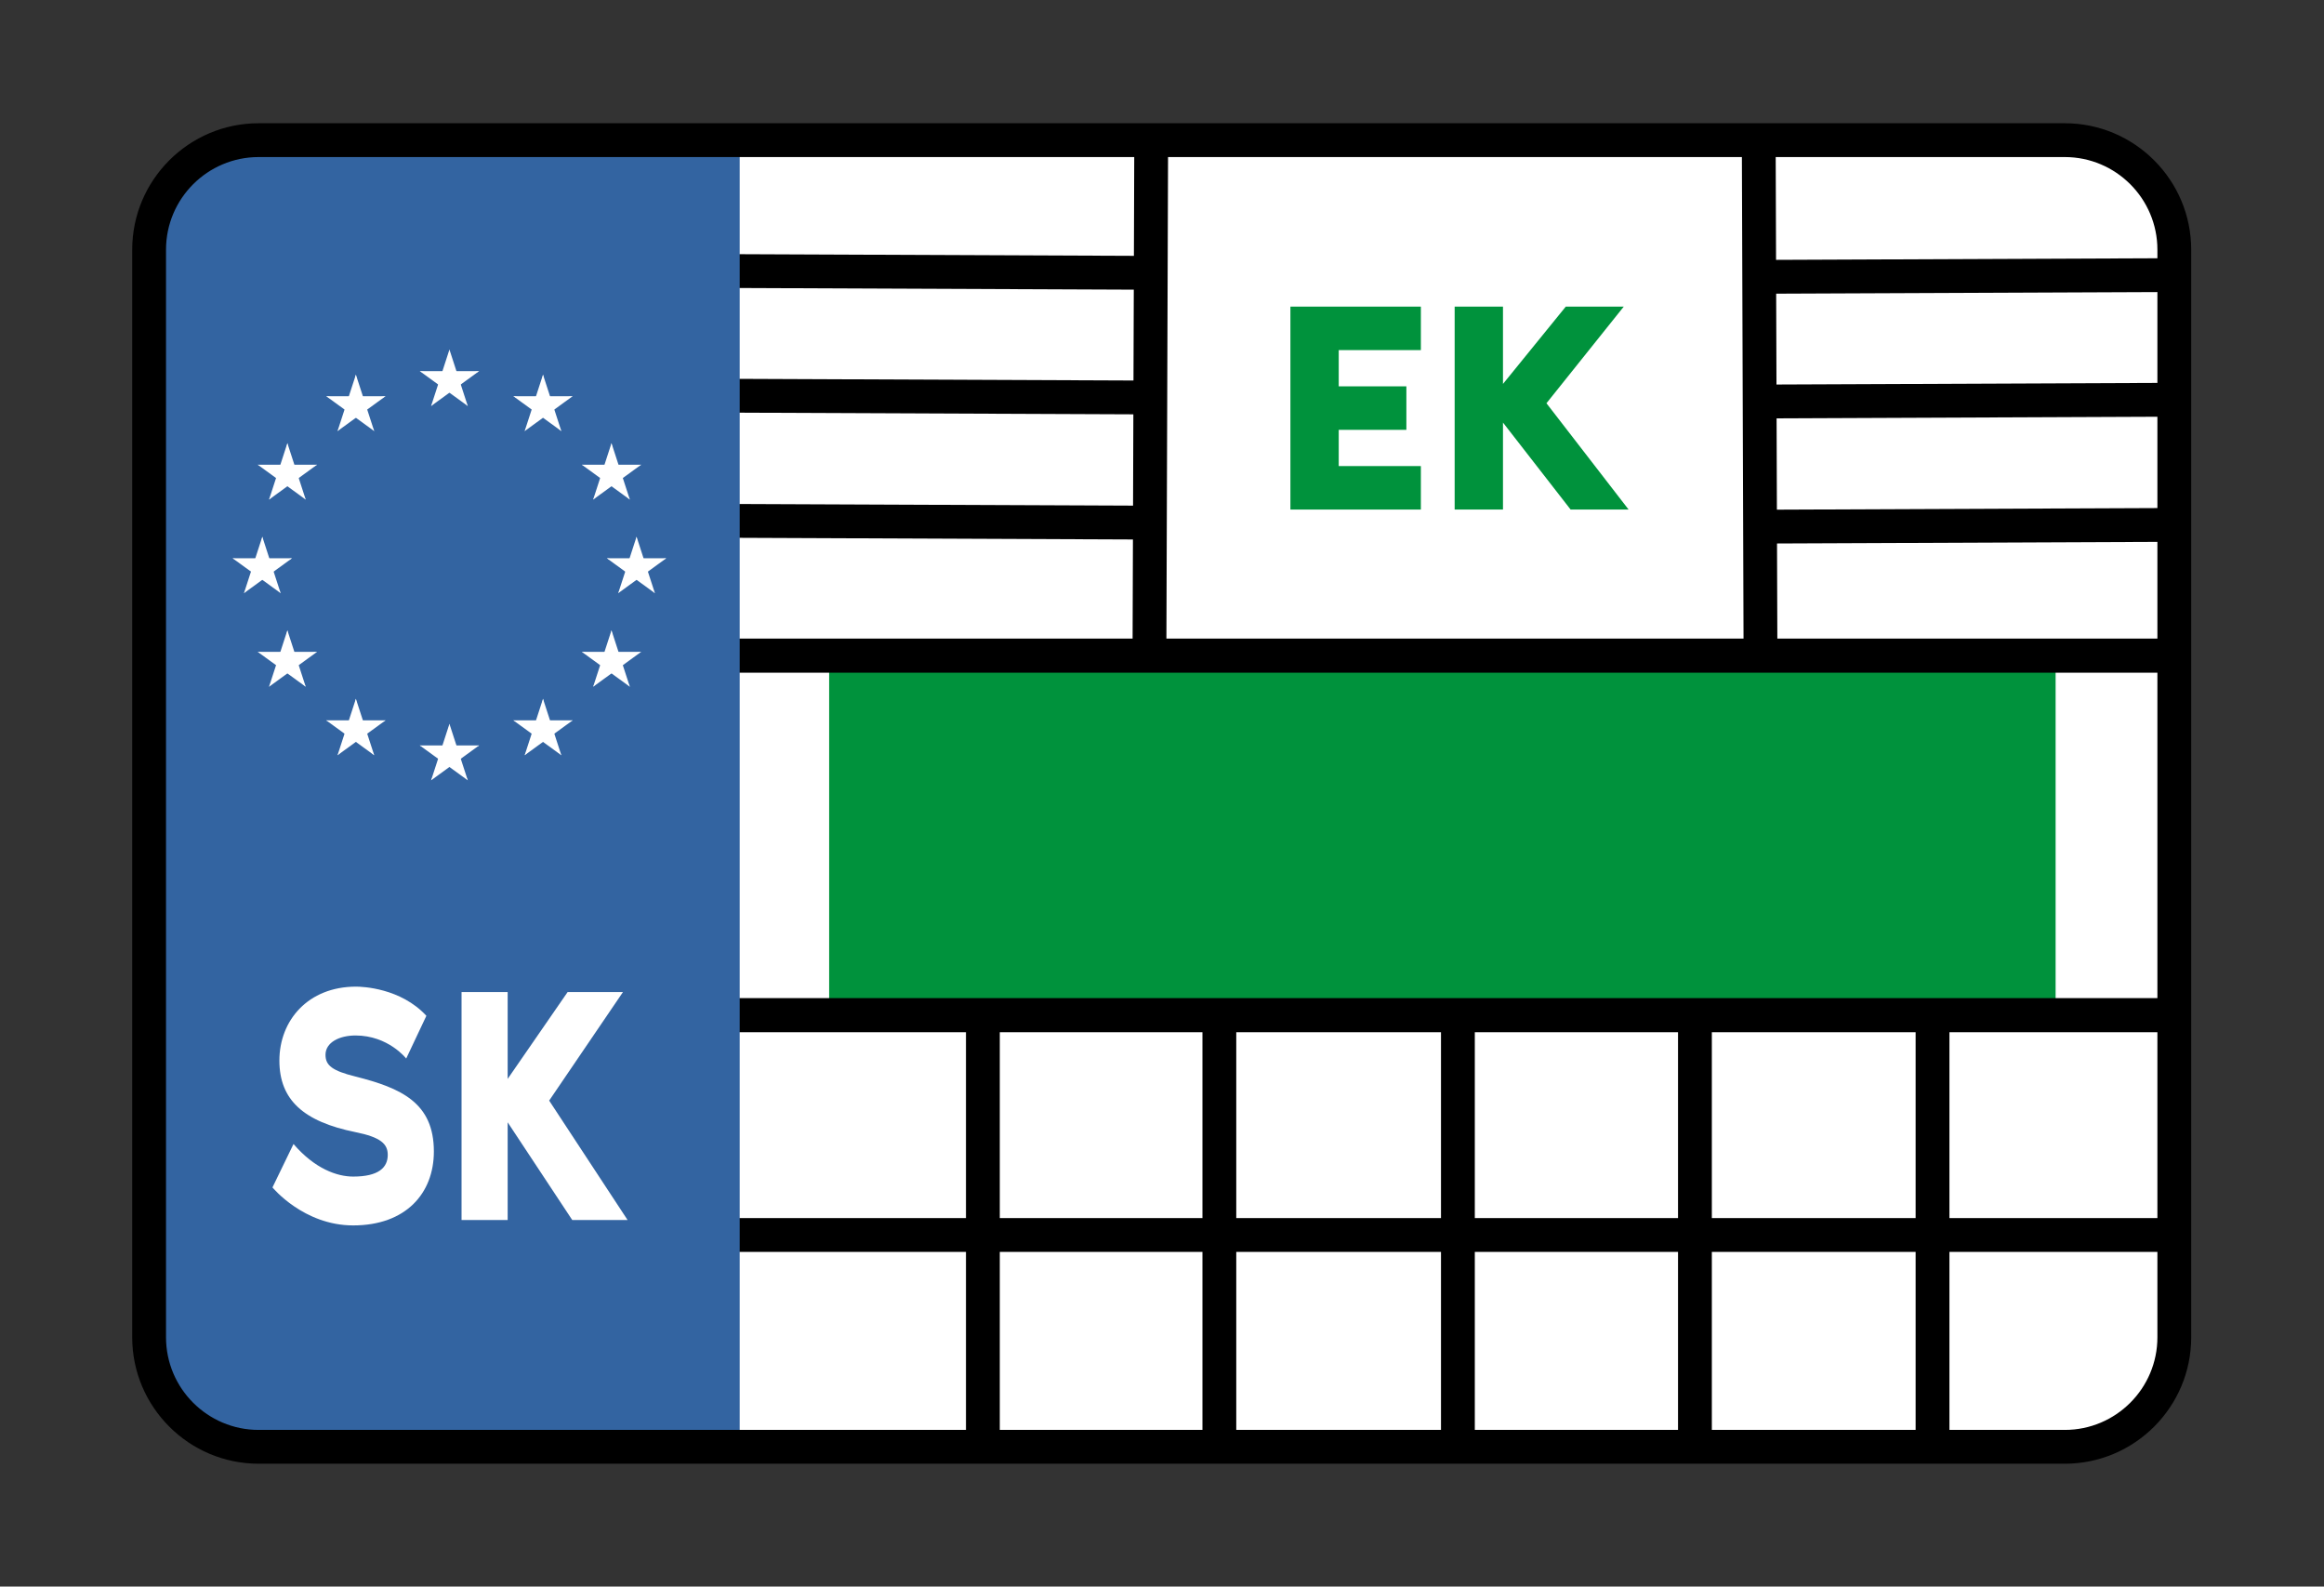
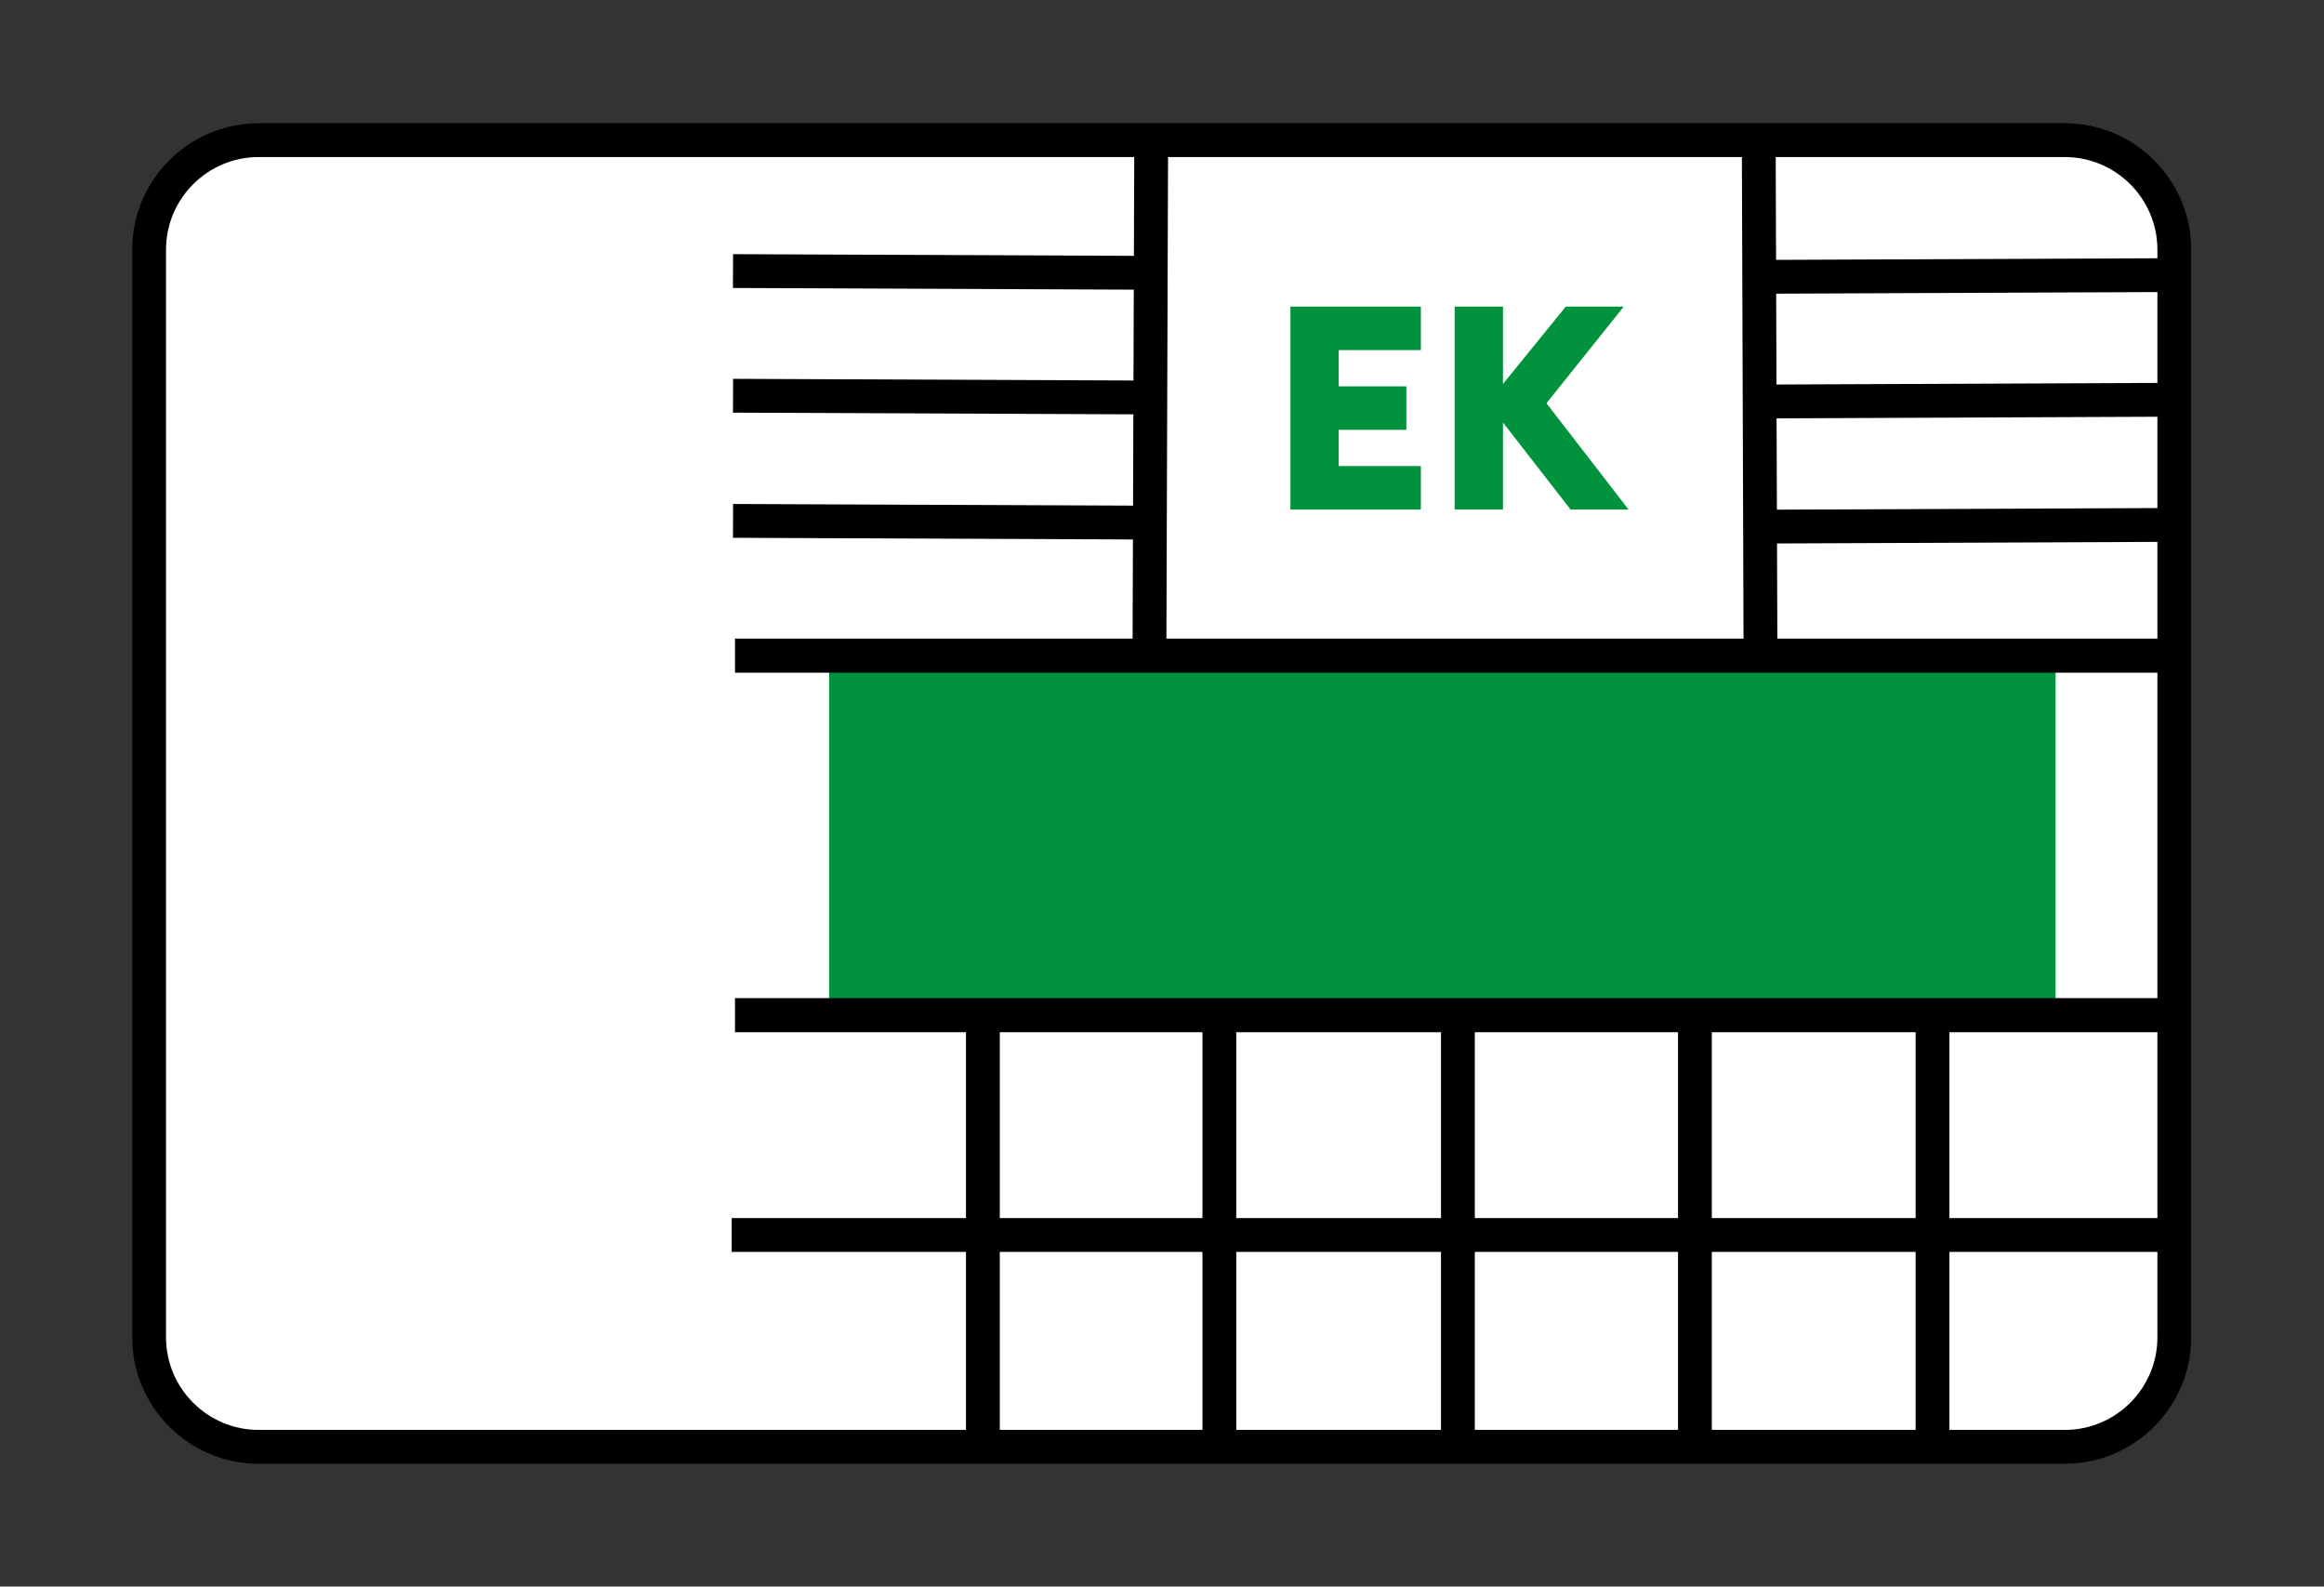
<svg xmlns="http://www.w3.org/2000/svg" version="1.1" id="svg2881" xml:space="preserve" width="274.877" height="187.636" viewBox="0 0 274.877 187.636">
  <rect x="0" y="0" width="274.877" height="187.636" fill="#333333" stroke="none" />
  <defs id="defs2885">
    <clipPath clipPathUnits="userSpaceOnUse" id="clipPath2895">
      <path d="M 0,140.727 H 206.158 V 0 H 0 Z" id="path2893" />
    </clipPath>
  </defs>
  <g id="g2887" transform="matrix(1.333,0,0,-1.333,0,187.636)">
    <g id="g2889">
      <g id="g2891" clip-path="url(#clipPath2895)">
        <g id="g2897" transform="translate(22.948,128.328)">
          <path d="m 0,0 h 160.263 c 5.383,0 9.717,-4.334 9.717,-9.717 v -96.494 c 0,-5.383 -4.334,-9.717 -9.717,-9.717 H 0 c -5.383,0 -9.717,4.334 -9.717,9.717 V -9.717 C -9.717,-4.334 -5.383,0 0,0" style="fill:#ffffff;fill-opacity:1;fill-rule:nonzero;stroke:none" id="path2899" />
        </g>
        <path d="M 73.571,51.637 H 182.395 V 81.622 H 73.571 Z" style="fill:#00923c;fill-opacity:1;fill-rule:nonzero;stroke:none" id="path2901" />
        <g id="g2903" transform="translate(103.491,82.658)">
          <path d="m 0,0 -3,0.01 0.155,45.629 3,-0.01 z" style="fill:#000000;fill-opacity:1;fill-rule:nonzero;stroke:none" id="path2905" />
        </g>
        <g id="g2907" transform="translate(102.501,115.056)">
          <path d="m 0,0 -37.467,0.157 0.012,3 L 0.012,3 Z" style="fill:#000000;fill-opacity:1;fill-rule:nonzero;stroke:none" id="path2909" />
        </g>
        <g id="g2911" transform="translate(102.504,92.892)">
          <path d="m 0,0 -37.468,0.157 0.012,3 L 0.012,3 Z" style="fill:#000000;fill-opacity:1;fill-rule:nonzero;stroke:none" id="path2913" />
        </g>
        <g id="g2915" transform="translate(102.504,103.995)">
          <path d="m 0,0 -37.468,0.157 0.012,3 L 0.012,3 Z" style="fill:#000000;fill-opacity:1;fill-rule:nonzero;stroke:none" id="path2917" />
        </g>
        <g id="g2919" transform="translate(154.71,82.303)">
          <path d="m 0,0 -0.155,45.629 3,0.01 L 3,0.01 Z" style="fill:#000000;fill-opacity:1;fill-rule:nonzero;stroke:none" id="path2921" />
        </g>
        <g id="g2923" transform="translate(155.827,114.7)">
          <path d="m 0,0 -0.012,3 37.467,0.157 0.012,-3 z" style="fill:#000000;fill-opacity:1;fill-rule:nonzero;stroke:none" id="path2925" />
        </g>
        <g id="g2927" transform="translate(155.824,92.537)">
          <path d="m 0,0 -0.012,3 37.468,0.157 0.012,-3 z" style="fill:#000000;fill-opacity:1;fill-rule:nonzero;stroke:none" id="path2929" />
        </g>
        <g id="g2931" transform="translate(155.824,103.64)">
          <path d="m 0,0 -0.012,3 37.468,0.157 0.012,-3 z" style="fill:#000000;fill-opacity:1;fill-rule:nonzero;stroke:none" id="path2933" />
        </g>
        <path d="M 193.209,29.693 H 64.922 v 3 h 128.287 z" style="fill:#000000;fill-opacity:1;fill-rule:nonzero;stroke:none" id="path2935" />
        <g id="g2937" transform="translate(87.212,49.413)">
-           <path d="M 0,0 V -36.327" style="fill:#000000;fill-opacity:1;fill-rule:nonzero;stroke:none" id="path2939" />
-         </g>
+           </g>
        <path d="m 88.712,13.086 h -3 v 36.327 h 3 z" style="fill:#000000;fill-opacity:1;fill-rule:nonzero;stroke:none" id="path2941" />
        <g id="g2943" transform="translate(108.194,49.413)">
          <path d="M 0,0 V -36.327" style="fill:#000000;fill-opacity:1;fill-rule:nonzero;stroke:none" id="path2945" />
        </g>
        <path d="m 109.694,13.086 h -3 v 36.327 h 3 z" style="fill:#000000;fill-opacity:1;fill-rule:nonzero;stroke:none" id="path2947" />
        <g id="g2949" transform="translate(129.36,49.413)">
          <path d="M 0,0 V -36.327" style="fill:#000000;fill-opacity:1;fill-rule:nonzero;stroke:none" id="path2951" />
        </g>
        <path d="m 130.86,13.086 h -3 v 36.327 h 3 z" style="fill:#000000;fill-opacity:1;fill-rule:nonzero;stroke:none" id="path2953" />
        <g id="g2955" transform="translate(150.392,49.413)">
          <path d="M 0,0 V -36.327" style="fill:#000000;fill-opacity:1;fill-rule:nonzero;stroke:none" id="path2957" />
        </g>
        <path d="m 151.892,13.086 h -3 v 36.327 h 3 z" style="fill:#000000;fill-opacity:1;fill-rule:nonzero;stroke:none" id="path2959" />
        <g id="g2961" transform="translate(171.474,49.299)">
          <path d="M 0,0 V -36.327" style="fill:#000000;fill-opacity:1;fill-rule:nonzero;stroke:none" id="path2963" />
        </g>
        <path d="m 172.974,12.972 h -3 v 36.327 h 3 z" style="fill:#000000;fill-opacity:1;fill-rule:nonzero;stroke:none" id="path2965" />
        <g id="g2967" transform="translate(118.786,109.701)">
          <path d="M 0,0 V -3.215 H 6.002 V -7.074 H 0 v -3.215 h 7.288 v -3.858 H -4.287 V 3.858 H 7.288 V 0 Z" style="fill:#00923c;fill-opacity:1;fill-rule:nonzero;stroke:none" id="path2969" />
        </g>
        <g id="g2971" transform="translate(144.506,95.554)">
          <path d="m 0,0 h -5.145 l -6.001,7.717 V 0 h -4.288 v 18.006 h 4.288 v -6.86 l 5.573,6.86 h 5.144 L -7.288,9.432 Z" style="fill:#00923c;fill-opacity:1;fill-rule:nonzero;stroke:none" id="path2973" />
        </g>
        <path d="m 65.218,84.106 h 127.26 V 81.08 H 65.218 Z" style="fill:#000000;fill-opacity:1;fill-rule:nonzero;stroke:none" id="path2975" />
        <path d="m 65.218,52.209 h 127.26 V 49.183 H 65.218 Z" style="fill:#000000;fill-opacity:1;fill-rule:nonzero;stroke:none" id="path2977" />
        <g id="g2979" transform="translate(23.226,128.693)">
-           <path d="m 0,0 c -5.641,0 -10.182,-4.541 -10.182,-10.182 v -96.092 c 0,-5.641 4.541,-10.183 10.182,-10.183 H 42.407 V 0 Z" style="fill:#3364a1;fill-opacity:1;fill-rule:nonzero;stroke:none" id="path2981" />
-         </g>
+           </g>
        <g id="g2983" transform="translate(39.879,109.747)">
          <path d="M 0,0 -0.855,-2.632 0.461,-3.059" style="fill:#ffffff;fill-opacity:1;fill-rule:nonzero;stroke:none" id="path2985" />
        </g>
        <g id="g2987" transform="translate(39.879,109.747)">
          <path d="M 0,0 0.855,-2.632 -0.461,-3.059" style="fill:#ffffff;fill-opacity:1;fill-rule:nonzero;stroke:none" id="path2989" />
        </g>
        <g id="g2991" transform="translate(42.511,107.835)">
          <path d="M 0,0 H -2.767 V -1.384" style="fill:#ffffff;fill-opacity:1;fill-rule:nonzero;stroke:none" id="path2993" />
        </g>
        <g id="g2995" transform="translate(42.511,107.835)">
          <path d="m 0,0 -2.239,-1.627 -0.813,1.12" style="fill:#ffffff;fill-opacity:1;fill-rule:nonzero;stroke:none" id="path2997" />
        </g>
        <g id="g2999" transform="translate(41.505,104.74)">
          <path d="M 0,0 -0.855,2.632 -2.171,2.204" style="fill:#ffffff;fill-opacity:1;fill-rule:nonzero;stroke:none" id="path3001" />
        </g>
        <g id="g3003" transform="translate(41.505,104.74)">
          <path d="m 0,0 -2.239,1.627 0.814,1.119" style="fill:#ffffff;fill-opacity:1;fill-rule:nonzero;stroke:none" id="path3005" />
        </g>
        <g id="g3007" transform="translate(38.252,104.74)">
          <path d="M 0,0 2.239,1.627 1.426,2.746" style="fill:#ffffff;fill-opacity:1;fill-rule:nonzero;stroke:none" id="path3009" />
        </g>
        <g id="g3011" transform="translate(38.252,104.74)">
          <path d="M 0,0 0.855,2.632 2.171,2.204" style="fill:#ffffff;fill-opacity:1;fill-rule:nonzero;stroke:none" id="path3013" />
        </g>
        <g id="g3015" transform="translate(37.247,107.835)">
          <path d="m 0,0 2.239,-1.627 0.813,1.12" style="fill:#ffffff;fill-opacity:1;fill-rule:nonzero;stroke:none" id="path3017" />
        </g>
        <g id="g3019" transform="translate(37.247,107.835)">
          <path d="M 0,0 H 2.767 V -1.384" style="fill:#ffffff;fill-opacity:1;fill-rule:nonzero;stroke:none" id="path3021" />
        </g>
        <g id="g3023" transform="translate(48.181,107.522)">
          <path d="M 0,0 -0.855,-2.632 0.461,-3.059" style="fill:#ffffff;fill-opacity:1;fill-rule:nonzero;stroke:none" id="path3025" />
        </g>
        <g id="g3027" transform="translate(48.181,107.522)">
          <path d="M 0,0 0.855,-2.632 -0.461,-3.059" style="fill:#ffffff;fill-opacity:1;fill-rule:nonzero;stroke:none" id="path3029" />
        </g>
        <g id="g3031" transform="translate(50.812,105.61)">
          <path d="M 0,0 H -2.767 V -1.384" style="fill:#ffffff;fill-opacity:1;fill-rule:nonzero;stroke:none" id="path3033" />
        </g>
        <g id="g3035" transform="translate(50.812,105.61)">
-           <path d="m 0,0 -2.239,-1.627 -0.813,1.12" style="fill:#ffffff;fill-opacity:1;fill-rule:nonzero;stroke:none" id="path3037" />
-         </g>
+           </g>
        <g id="g3039" transform="translate(49.807,102.516)">
          <path d="M 0,0 -0.855,2.632 -2.171,2.204" style="fill:#ffffff;fill-opacity:1;fill-rule:nonzero;stroke:none" id="path3041" />
        </g>
        <g id="g3043" transform="translate(49.807,102.516)">
          <path d="m 0,0 -2.239,1.627 0.814,1.119" style="fill:#ffffff;fill-opacity:1;fill-rule:nonzero;stroke:none" id="path3045" />
        </g>
        <g id="g3047" transform="translate(46.554,102.516)">
          <path d="M 0,0 2.239,1.627 1.426,2.746" style="fill:#ffffff;fill-opacity:1;fill-rule:nonzero;stroke:none" id="path3049" />
        </g>
        <g id="g3051" transform="translate(46.554,102.516)">
          <path d="M 0,0 0.855,2.632 2.171,2.204" style="fill:#ffffff;fill-opacity:1;fill-rule:nonzero;stroke:none" id="path3053" />
        </g>
        <g id="g3055" transform="translate(45.549,105.61)">
          <path d="m 0,0 2.239,-1.627 0.813,1.12" style="fill:#ffffff;fill-opacity:1;fill-rule:nonzero;stroke:none" id="path3057" />
        </g>
        <g id="g3059" transform="translate(45.549,105.61)">
          <path d="M 0,0 H 2.767 V -1.384" style="fill:#ffffff;fill-opacity:1;fill-rule:nonzero;stroke:none" id="path3061" />
        </g>
        <g id="g3063" transform="translate(54.258,101.445)">
          <path d="M 0,0 -0.855,-2.632 0.461,-3.059" style="fill:#ffffff;fill-opacity:1;fill-rule:nonzero;stroke:none" id="path3065" />
        </g>
        <g id="g3067" transform="translate(54.258,101.445)">
          <path d="M 0,0 0.855,-2.632 -0.461,-3.059" style="fill:#ffffff;fill-opacity:1;fill-rule:nonzero;stroke:none" id="path3069" />
        </g>
        <g id="g3071" transform="translate(56.89,99.533)">
          <path d="M 0,0 H -2.767 V -1.384" style="fill:#ffffff;fill-opacity:1;fill-rule:nonzero;stroke:none" id="path3073" />
        </g>
        <g id="g3075" transform="translate(56.89,99.533)">
          <path d="m 0,0 -2.239,-1.627 -0.813,1.12" style="fill:#ffffff;fill-opacity:1;fill-rule:nonzero;stroke:none" id="path3077" />
        </g>
        <g id="g3079" transform="translate(55.885,96.439)">
          <path d="M 0,0 -0.855,2.632 -2.171,2.204" style="fill:#ffffff;fill-opacity:1;fill-rule:nonzero;stroke:none" id="path3081" />
        </g>
        <g id="g3083" transform="translate(55.885,96.439)">
          <path d="m 0,0 -2.239,1.627 0.814,1.119" style="fill:#ffffff;fill-opacity:1;fill-rule:nonzero;stroke:none" id="path3085" />
        </g>
        <g id="g3087" transform="translate(52.631,96.439)">
          <path d="M 0,0 2.239,1.627 1.425,2.746" style="fill:#ffffff;fill-opacity:1;fill-rule:nonzero;stroke:none" id="path3089" />
        </g>
        <g id="g3091" transform="translate(52.631,96.439)">
          <path d="M 0,0 0.855,2.632 2.171,2.204" style="fill:#ffffff;fill-opacity:1;fill-rule:nonzero;stroke:none" id="path3093" />
        </g>
        <g id="g3095" transform="translate(51.626,99.533)">
          <path d="m 0,0 2.239,-1.627 0.813,1.12" style="fill:#ffffff;fill-opacity:1;fill-rule:nonzero;stroke:none" id="path3097" />
        </g>
        <g id="g3099" transform="translate(51.626,99.533)">
          <path d="M 0,0 H 2.767 V -1.384" style="fill:#ffffff;fill-opacity:1;fill-rule:nonzero;stroke:none" id="path3101" />
        </g>
        <g id="g3103" transform="translate(56.482,93.143)">
          <path d="M 0,0 -0.855,-2.632 0.461,-3.059" style="fill:#ffffff;fill-opacity:1;fill-rule:nonzero;stroke:none" id="path3105" />
        </g>
        <g id="g3107" transform="translate(56.482,93.143)">
          <path d="M 0,0 0.855,-2.632 -0.461,-3.059" style="fill:#ffffff;fill-opacity:1;fill-rule:nonzero;stroke:none" id="path3109" />
        </g>
        <g id="g3111" transform="translate(59.114,91.231)">
          <path d="M 0,0 H -2.767 V -1.384" style="fill:#ffffff;fill-opacity:1;fill-rule:nonzero;stroke:none" id="path3113" />
        </g>
        <g id="g3115" transform="translate(59.114,91.231)">
          <path d="m 0,0 -2.239,-1.627 -0.813,1.12" style="fill:#ffffff;fill-opacity:1;fill-rule:nonzero;stroke:none" id="path3117" />
        </g>
        <g id="g3119" transform="translate(58.109,88.137)">
          <path d="M 0,0 -0.855,2.632 -2.171,2.204" style="fill:#ffffff;fill-opacity:1;fill-rule:nonzero;stroke:none" id="path3121" />
        </g>
        <g id="g3123" transform="translate(58.109,88.137)">
          <path d="m 0,0 -2.239,1.627 0.814,1.119" style="fill:#ffffff;fill-opacity:1;fill-rule:nonzero;stroke:none" id="path3125" />
        </g>
        <g id="g3127" transform="translate(54.856,88.137)">
          <path d="M 0,0 2.239,1.627 1.426,2.746" style="fill:#ffffff;fill-opacity:1;fill-rule:nonzero;stroke:none" id="path3129" />
        </g>
        <g id="g3131" transform="translate(54.856,88.137)">
          <path d="M 0,0 0.855,2.632 2.171,2.204" style="fill:#ffffff;fill-opacity:1;fill-rule:nonzero;stroke:none" id="path3133" />
        </g>
        <g id="g3135" transform="translate(53.85,91.231)">
          <path d="m 0,0 2.239,-1.627 0.813,1.12" style="fill:#ffffff;fill-opacity:1;fill-rule:nonzero;stroke:none" id="path3137" />
        </g>
        <g id="g3139" transform="translate(53.85,91.231)">
          <path d="M 0,0 H 2.767 V -1.384" style="fill:#ffffff;fill-opacity:1;fill-rule:nonzero;stroke:none" id="path3141" />
        </g>
        <g id="g3143" transform="translate(54.258,84.841)">
          <path d="M 0,0 -0.855,-2.632 0.461,-3.059" style="fill:#ffffff;fill-opacity:1;fill-rule:nonzero;stroke:none" id="path3145" />
        </g>
        <g id="g3147" transform="translate(54.258,84.841)">
          <path d="M 0,0 0.855,-2.632 -0.461,-3.059" style="fill:#ffffff;fill-opacity:1;fill-rule:nonzero;stroke:none" id="path3149" />
        </g>
        <g id="g3151" transform="translate(56.89,82.929)">
          <path d="M 0,0 H -2.767 V -1.384" style="fill:#ffffff;fill-opacity:1;fill-rule:nonzero;stroke:none" id="path3153" />
        </g>
        <g id="g3155" transform="translate(56.89,82.929)">
          <path d="m 0,0 -2.239,-1.627 -0.813,1.12" style="fill:#ffffff;fill-opacity:1;fill-rule:nonzero;stroke:none" id="path3157" />
        </g>
        <g id="g3159" transform="translate(55.885,79.835)">
          <path d="M 0,0 -0.855,2.632 -2.171,2.204" style="fill:#ffffff;fill-opacity:1;fill-rule:nonzero;stroke:none" id="path3161" />
        </g>
        <g id="g3163" transform="translate(55.885,79.835)">
          <path d="m 0,0 -2.239,1.627 0.814,1.119" style="fill:#ffffff;fill-opacity:1;fill-rule:nonzero;stroke:none" id="path3165" />
        </g>
        <g id="g3167" transform="translate(52.631,79.835)">
          <path d="M 0,0 2.239,1.627 1.425,2.746" style="fill:#ffffff;fill-opacity:1;fill-rule:nonzero;stroke:none" id="path3169" />
        </g>
        <g id="g3171" transform="translate(52.631,79.835)">
          <path d="M 0,0 0.855,2.632 2.171,2.204" style="fill:#ffffff;fill-opacity:1;fill-rule:nonzero;stroke:none" id="path3173" />
        </g>
        <g id="g3175" transform="translate(51.626,82.929)">
          <path d="m 0,0 2.239,-1.627 0.813,1.12" style="fill:#ffffff;fill-opacity:1;fill-rule:nonzero;stroke:none" id="path3177" />
        </g>
        <g id="g3179" transform="translate(51.626,82.929)">
          <path d="M 0,0 H 2.767 V -1.384" style="fill:#ffffff;fill-opacity:1;fill-rule:nonzero;stroke:none" id="path3181" />
        </g>
        <g id="g3183" transform="translate(48.181,78.764)">
          <path d="M 0,0 -0.855,-2.632 0.461,-3.059" style="fill:#ffffff;fill-opacity:1;fill-rule:nonzero;stroke:none" id="path3185" />
        </g>
        <g id="g3187" transform="translate(48.181,78.764)">
          <path d="M 0,0 0.855,-2.632 -0.461,-3.059" style="fill:#ffffff;fill-opacity:1;fill-rule:nonzero;stroke:none" id="path3189" />
        </g>
        <g id="g3191" transform="translate(50.812,76.852)">
          <path d="M 0,0 H -2.767 V -1.384" style="fill:#ffffff;fill-opacity:1;fill-rule:nonzero;stroke:none" id="path3193" />
        </g>
        <g id="g3195" transform="translate(50.812,76.852)">
          <path d="m 0,0 -2.239,-1.627 -0.813,1.12" style="fill:#ffffff;fill-opacity:1;fill-rule:nonzero;stroke:none" id="path3197" />
        </g>
        <g id="g3199" transform="translate(49.807,73.758)">
          <path d="M 0,0 -0.855,2.632 -2.171,2.204" style="fill:#ffffff;fill-opacity:1;fill-rule:nonzero;stroke:none" id="path3201" />
        </g>
        <g id="g3203" transform="translate(49.807,73.758)">
-           <path d="m 0,0 -2.239,1.627 0.814,1.119" style="fill:#ffffff;fill-opacity:1;fill-rule:nonzero;stroke:none" id="path3205" />
-         </g>
+           </g>
        <g id="g3207" transform="translate(46.554,73.758)">
          <path d="M 0,0 2.239,1.627 1.426,2.746" style="fill:#ffffff;fill-opacity:1;fill-rule:nonzero;stroke:none" id="path3209" />
        </g>
        <g id="g3211" transform="translate(46.554,73.758)">
          <path d="M 0,0 0.855,2.632 2.171,2.204" style="fill:#ffffff;fill-opacity:1;fill-rule:nonzero;stroke:none" id="path3213" />
        </g>
        <g id="g3215" transform="translate(45.549,76.852)">
          <path d="m 0,0 2.239,-1.627 0.813,1.12" style="fill:#ffffff;fill-opacity:1;fill-rule:nonzero;stroke:none" id="path3217" />
        </g>
        <g id="g3219" transform="translate(45.549,76.852)">
          <path d="M 0,0 H 2.767 V -1.384" style="fill:#ffffff;fill-opacity:1;fill-rule:nonzero;stroke:none" id="path3221" />
        </g>
        <g id="g3223" transform="translate(39.879,76.539)">
          <path d="M 0,0 -0.855,-2.632 0.461,-3.059" style="fill:#ffffff;fill-opacity:1;fill-rule:nonzero;stroke:none" id="path3225" />
        </g>
        <g id="g3227" transform="translate(39.879,76.539)">
          <path d="M 0,0 0.855,-2.632 -0.461,-3.059" style="fill:#ffffff;fill-opacity:1;fill-rule:nonzero;stroke:none" id="path3229" />
        </g>
        <g id="g3231" transform="translate(42.511,74.627)">
          <path d="M 0,0 H -2.767 V -1.384" style="fill:#ffffff;fill-opacity:1;fill-rule:nonzero;stroke:none" id="path3233" />
        </g>
        <g id="g3235" transform="translate(42.511,74.627)">
          <path d="m 0,0 -2.239,-1.627 -0.813,1.12" style="fill:#ffffff;fill-opacity:1;fill-rule:nonzero;stroke:none" id="path3237" />
        </g>
        <g id="g3239" transform="translate(41.505,71.533)">
          <path d="M 0,0 -0.855,2.632 -2.171,2.204" style="fill:#ffffff;fill-opacity:1;fill-rule:nonzero;stroke:none" id="path3241" />
        </g>
        <g id="g3243" transform="translate(41.505,71.533)">
          <path d="m 0,0 -2.239,1.627 0.814,1.119" style="fill:#ffffff;fill-opacity:1;fill-rule:nonzero;stroke:none" id="path3245" />
        </g>
        <g id="g3247" transform="translate(38.252,71.533)">
          <path d="M 0,0 2.239,1.627 1.426,2.746" style="fill:#ffffff;fill-opacity:1;fill-rule:nonzero;stroke:none" id="path3249" />
        </g>
        <g id="g3251" transform="translate(38.252,71.533)">
          <path d="M 0,0 0.855,2.632 2.171,2.204" style="fill:#ffffff;fill-opacity:1;fill-rule:nonzero;stroke:none" id="path3253" />
        </g>
        <g id="g3255" transform="translate(37.247,74.627)">
          <path d="m 0,0 2.239,-1.627 0.813,1.12" style="fill:#ffffff;fill-opacity:1;fill-rule:nonzero;stroke:none" id="path3257" />
        </g>
        <g id="g3259" transform="translate(37.247,74.627)">
          <path d="M 0,0 H 2.767 V -1.384" style="fill:#ffffff;fill-opacity:1;fill-rule:nonzero;stroke:none" id="path3261" />
        </g>
        <g id="g3263" transform="translate(31.577,78.764)">
          <path d="M 0,0 -0.855,-2.632 0.461,-3.059" style="fill:#ffffff;fill-opacity:1;fill-rule:nonzero;stroke:none" id="path3265" />
        </g>
        <g id="g3267" transform="translate(31.577,78.764)">
          <path d="M 0,0 0.855,-2.632 -0.461,-3.059" style="fill:#ffffff;fill-opacity:1;fill-rule:nonzero;stroke:none" id="path3269" />
        </g>
        <g id="g3271" transform="translate(34.209,76.852)">
          <path d="M 0,0 H -2.767 V -1.384" style="fill:#ffffff;fill-opacity:1;fill-rule:nonzero;stroke:none" id="path3273" />
        </g>
        <g id="g3275" transform="translate(34.209,76.852)">
          <path d="m 0,0 -2.239,-1.627 -0.813,1.12" style="fill:#ffffff;fill-opacity:1;fill-rule:nonzero;stroke:none" id="path3277" />
        </g>
        <g id="g3279" transform="translate(33.203,73.758)">
          <path d="M 0,0 -0.855,2.632 -2.171,2.204" style="fill:#ffffff;fill-opacity:1;fill-rule:nonzero;stroke:none" id="path3281" />
        </g>
        <g id="g3283" transform="translate(33.203,73.758)">
          <path d="m 0,0 -2.239,1.627 0.814,1.119" style="fill:#ffffff;fill-opacity:1;fill-rule:nonzero;stroke:none" id="path3285" />
        </g>
        <g id="g3287" transform="translate(29.95,73.758)">
          <path d="M 0,0 2.239,1.627 1.426,2.746" style="fill:#ffffff;fill-opacity:1;fill-rule:nonzero;stroke:none" id="path3289" />
        </g>
        <g id="g3291" transform="translate(29.95,73.758)">
          <path d="M 0,0 0.855,2.632 2.171,2.204" style="fill:#ffffff;fill-opacity:1;fill-rule:nonzero;stroke:none" id="path3293" />
        </g>
        <g id="g3295" transform="translate(28.945,76.852)">
          <path d="m 0,0 2.239,-1.627 0.813,1.12" style="fill:#ffffff;fill-opacity:1;fill-rule:nonzero;stroke:none" id="path3297" />
        </g>
        <g id="g3299" transform="translate(28.945,76.852)">
          <path d="M 0,0 H 2.767 V -1.384" style="fill:#ffffff;fill-opacity:1;fill-rule:nonzero;stroke:none" id="path3301" />
        </g>
        <g id="g3303" transform="translate(25.499,84.841)">
          <path d="M 0,0 -0.855,-2.632 0.461,-3.059" style="fill:#ffffff;fill-opacity:1;fill-rule:nonzero;stroke:none" id="path3305" />
        </g>
        <g id="g3307" transform="translate(25.499,84.841)">
          <path d="M 0,0 0.855,-2.632 -0.461,-3.059" style="fill:#ffffff;fill-opacity:1;fill-rule:nonzero;stroke:none" id="path3309" />
        </g>
        <g id="g3311" transform="translate(28.131,82.929)">
          <path d="M 0,0 H -2.767 V -1.384" style="fill:#ffffff;fill-opacity:1;fill-rule:nonzero;stroke:none" id="path3313" />
        </g>
        <g id="g3315" transform="translate(28.131,82.929)">
          <path d="m 0,0 -2.239,-1.627 -0.813,1.12" style="fill:#ffffff;fill-opacity:1;fill-rule:nonzero;stroke:none" id="path3317" />
        </g>
        <g id="g3319" transform="translate(27.126,79.835)">
          <path d="M 0,0 -0.855,2.632 -2.171,2.204" style="fill:#ffffff;fill-opacity:1;fill-rule:nonzero;stroke:none" id="path3321" />
        </g>
        <g id="g3323" transform="translate(27.126,79.835)">
          <path d="m 0,0 -2.239,1.627 0.813,1.119" style="fill:#ffffff;fill-opacity:1;fill-rule:nonzero;stroke:none" id="path3325" />
        </g>
        <g id="g3327" transform="translate(23.873,79.835)">
          <path d="M 0,0 2.239,1.627 1.425,2.746" style="fill:#ffffff;fill-opacity:1;fill-rule:nonzero;stroke:none" id="path3329" />
        </g>
        <g id="g3331" transform="translate(23.873,79.835)">
          <path d="M 0,0 0.855,2.632 2.171,2.204" style="fill:#ffffff;fill-opacity:1;fill-rule:nonzero;stroke:none" id="path3333" />
        </g>
        <g id="g3335" transform="translate(22.868,82.929)">
          <path d="m 0,0 2.239,-1.627 0.813,1.12" style="fill:#ffffff;fill-opacity:1;fill-rule:nonzero;stroke:none" id="path3337" />
        </g>
        <g id="g3339" transform="translate(22.868,82.929)">
          <path d="M 0,0 H 2.767 V -1.384" style="fill:#ffffff;fill-opacity:1;fill-rule:nonzero;stroke:none" id="path3341" />
        </g>
        <g id="g3343" transform="translate(23.275,93.143)">
          <path d="M 0,0 -0.855,-2.632 0.461,-3.059" style="fill:#ffffff;fill-opacity:1;fill-rule:nonzero;stroke:none" id="path3345" />
        </g>
        <g id="g3347" transform="translate(23.275,93.143)">
          <path d="M 0,0 0.855,-2.632 -0.461,-3.059" style="fill:#ffffff;fill-opacity:1;fill-rule:nonzero;stroke:none" id="path3349" />
        </g>
        <g id="g3351" transform="translate(25.907,91.231)">
          <path d="M 0,0 H -2.767 V -1.384" style="fill:#ffffff;fill-opacity:1;fill-rule:nonzero;stroke:none" id="path3353" />
        </g>
        <g id="g3355" transform="translate(25.907,91.231)">
          <path d="m 0,0 -2.239,-1.627 -0.813,1.12" style="fill:#ffffff;fill-opacity:1;fill-rule:nonzero;stroke:none" id="path3357" />
        </g>
        <g id="g3359" transform="translate(24.901,88.137)">
          <path d="M 0,0 -0.855,2.632 -2.171,2.204" style="fill:#ffffff;fill-opacity:1;fill-rule:nonzero;stroke:none" id="path3361" />
        </g>
        <g id="g3363" transform="translate(24.901,88.137)">
          <path d="m 0,0 -2.239,1.627 0.814,1.119" style="fill:#ffffff;fill-opacity:1;fill-rule:nonzero;stroke:none" id="path3365" />
        </g>
        <g id="g3367" transform="translate(21.648,88.137)">
          <path d="M 0,0 2.239,1.627 1.425,2.746" style="fill:#ffffff;fill-opacity:1;fill-rule:nonzero;stroke:none" id="path3369" />
        </g>
        <g id="g3371" transform="translate(21.648,88.137)">
          <path d="M 0,0 0.855,2.632 2.171,2.204" style="fill:#ffffff;fill-opacity:1;fill-rule:nonzero;stroke:none" id="path3373" />
        </g>
        <g id="g3375" transform="translate(20.643,91.231)">
          <path d="m 0,0 2.239,-1.627 0.813,1.12" style="fill:#ffffff;fill-opacity:1;fill-rule:nonzero;stroke:none" id="path3377" />
        </g>
        <g id="g3379" transform="translate(20.643,91.231)">
          <path d="M 0,0 H 2.767 V -1.384" style="fill:#ffffff;fill-opacity:1;fill-rule:nonzero;stroke:none" id="path3381" />
        </g>
        <g id="g3383" transform="translate(25.499,101.445)">
-           <path d="M 0,0 -0.855,-2.632 0.461,-3.059" style="fill:#ffffff;fill-opacity:1;fill-rule:nonzero;stroke:none" id="path3385" />
-         </g>
+           </g>
        <g id="g3387" transform="translate(25.499,101.445)">
          <path d="M 0,0 0.855,-2.632 -0.461,-3.059" style="fill:#ffffff;fill-opacity:1;fill-rule:nonzero;stroke:none" id="path3389" />
        </g>
        <g id="g3391" transform="translate(28.131,99.533)">
          <path d="M 0,0 H -2.767 V -1.384" style="fill:#ffffff;fill-opacity:1;fill-rule:nonzero;stroke:none" id="path3393" />
        </g>
        <g id="g3395" transform="translate(28.131,99.533)">
          <path d="m 0,0 -2.239,-1.627 -0.813,1.12" style="fill:#ffffff;fill-opacity:1;fill-rule:nonzero;stroke:none" id="path3397" />
        </g>
        <g id="g3399" transform="translate(27.126,96.439)">
          <path d="M 0,0 -0.855,2.632 -2.171,2.204" style="fill:#ffffff;fill-opacity:1;fill-rule:nonzero;stroke:none" id="path3401" />
        </g>
        <g id="g3403" transform="translate(27.126,96.439)">
          <path d="m 0,0 -2.239,1.627 0.813,1.119" style="fill:#ffffff;fill-opacity:1;fill-rule:nonzero;stroke:none" id="path3405" />
        </g>
        <g id="g3407" transform="translate(23.873,96.439)">
          <path d="M 0,0 2.239,1.627 1.425,2.746" style="fill:#ffffff;fill-opacity:1;fill-rule:nonzero;stroke:none" id="path3409" />
        </g>
        <g id="g3411" transform="translate(23.873,96.439)">
          <path d="M 0,0 0.855,2.632 2.171,2.204" style="fill:#ffffff;fill-opacity:1;fill-rule:nonzero;stroke:none" id="path3413" />
        </g>
        <g id="g3415" transform="translate(22.868,99.533)">
          <path d="m 0,0 2.239,-1.627 0.813,1.12" style="fill:#ffffff;fill-opacity:1;fill-rule:nonzero;stroke:none" id="path3417" />
        </g>
        <g id="g3419" transform="translate(22.868,99.533)">
          <path d="M 0,0 H 2.767 V -1.384" style="fill:#ffffff;fill-opacity:1;fill-rule:nonzero;stroke:none" id="path3421" />
        </g>
        <g id="g3423" transform="translate(31.577,107.522)">
          <path d="M 0,0 -0.855,-2.632 0.461,-3.059" style="fill:#ffffff;fill-opacity:1;fill-rule:nonzero;stroke:none" id="path3425" />
        </g>
        <g id="g3427" transform="translate(31.577,107.522)">
          <path d="M 0,0 0.855,-2.632 -0.461,-3.059" style="fill:#ffffff;fill-opacity:1;fill-rule:nonzero;stroke:none" id="path3429" />
        </g>
        <g id="g3431" transform="translate(34.209,105.61)">
          <path d="M 0,0 H -2.767 V -1.384" style="fill:#ffffff;fill-opacity:1;fill-rule:nonzero;stroke:none" id="path3433" />
        </g>
        <g id="g3435" transform="translate(34.209,105.61)">
          <path d="m 0,0 -2.239,-1.627 -0.813,1.12" style="fill:#ffffff;fill-opacity:1;fill-rule:nonzero;stroke:none" id="path3437" />
        </g>
        <g id="g3439" transform="translate(33.203,102.516)">
          <path d="M 0,0 -0.855,2.632 -2.171,2.204" style="fill:#ffffff;fill-opacity:1;fill-rule:nonzero;stroke:none" id="path3441" />
        </g>
        <g id="g3443" transform="translate(33.203,102.516)">
          <path d="m 0,0 -2.239,1.627 0.814,1.119" style="fill:#ffffff;fill-opacity:1;fill-rule:nonzero;stroke:none" id="path3445" />
        </g>
        <g id="g3447" transform="translate(29.95,102.516)">
          <path d="M 0,0 2.239,1.627 1.426,2.746" style="fill:#ffffff;fill-opacity:1;fill-rule:nonzero;stroke:none" id="path3449" />
        </g>
        <g id="g3451" transform="translate(29.95,102.516)">
          <path d="M 0,0 0.855,2.632 2.171,2.204" style="fill:#ffffff;fill-opacity:1;fill-rule:nonzero;stroke:none" id="path3453" />
        </g>
        <g id="g3455" transform="translate(28.945,105.61)">
          <path d="m 0,0 2.239,-1.627 0.813,1.12" style="fill:#ffffff;fill-opacity:1;fill-rule:nonzero;stroke:none" id="path3457" />
        </g>
        <g id="g3459" transform="translate(28.945,105.61)">
          <path d="M 0,0 H 2.767 V -1.384" style="fill:#ffffff;fill-opacity:1;fill-rule:nonzero;stroke:none" id="path3461" />
        </g>
        <g id="g3463" transform="translate(22.948,126.828)">
          <path d="m 0,0 c -4.53,0 -8.217,-3.686 -8.217,-8.217 v -96.494 c 0,-4.531 3.687,-8.217 8.217,-8.217 h 160.263 c 4.531,0 8.216,3.686 8.216,8.217 v 96.494 c 0,4.531 -3.685,8.217 -8.216,8.217 z M 160.263,-115.928 H 0 c -6.185,0 -11.217,5.032 -11.217,11.217 V -8.217 C -11.217,-2.032 -6.185,3 0,3 h 160.263 c 6.184,0 11.216,-5.032 11.216,-11.217 v -96.494 c 0,-6.185 -5.032,-11.217 -11.216,-11.217" style="fill:#000000;fill-opacity:1;fill-rule:nonzero;stroke:none" id="path3465" />
        </g>
        <g id="g3467" transform="translate(38.497,38.603)">
          <path d="m 0,0 c 0,-3.731 -2.506,-6.56 -7.16,-6.56 -4.4,0 -7.161,3.371 -7.161,3.371 l 1.867,3.851 c 1.892,-2.197 3.861,-2.889 5.294,-2.889 2.275,0 3.068,0.813 3.068,1.926 0,0.963 -0.613,1.565 -2.864,2.016 -4.604,0.932 -6.751,2.858 -6.751,6.349 0,3.551 2.531,6.56 6.803,6.56 0.562,0 3.964,-0.12 6.239,-2.588 l -1.79,-3.791 c 0,0 -1.585,2.046 -4.501,2.046 -1.406,0 -2.659,-0.602 -2.659,-1.716 0,-0.932 0.588,-1.414 2.659,-1.926 C -2.915,5.627 0,4.333 0,0" style="fill:#ffffff;fill-opacity:1;fill-rule:nonzero;stroke:none" id="path3469" />
        </g>
        <g id="g3471" transform="translate(55.684,32.524)">
          <path d="m 0,0 h -4.91 l -5.729,8.666 V 0 h -4.091 v 20.221 h 4.091 v -7.703 l 5.32,7.703 h 4.91 l -6.547,-9.629 z" style="fill:#ffffff;fill-opacity:1;fill-rule:nonzero;stroke:none" id="path3473" />
        </g>
      </g>
    </g>
  </g>
</svg>